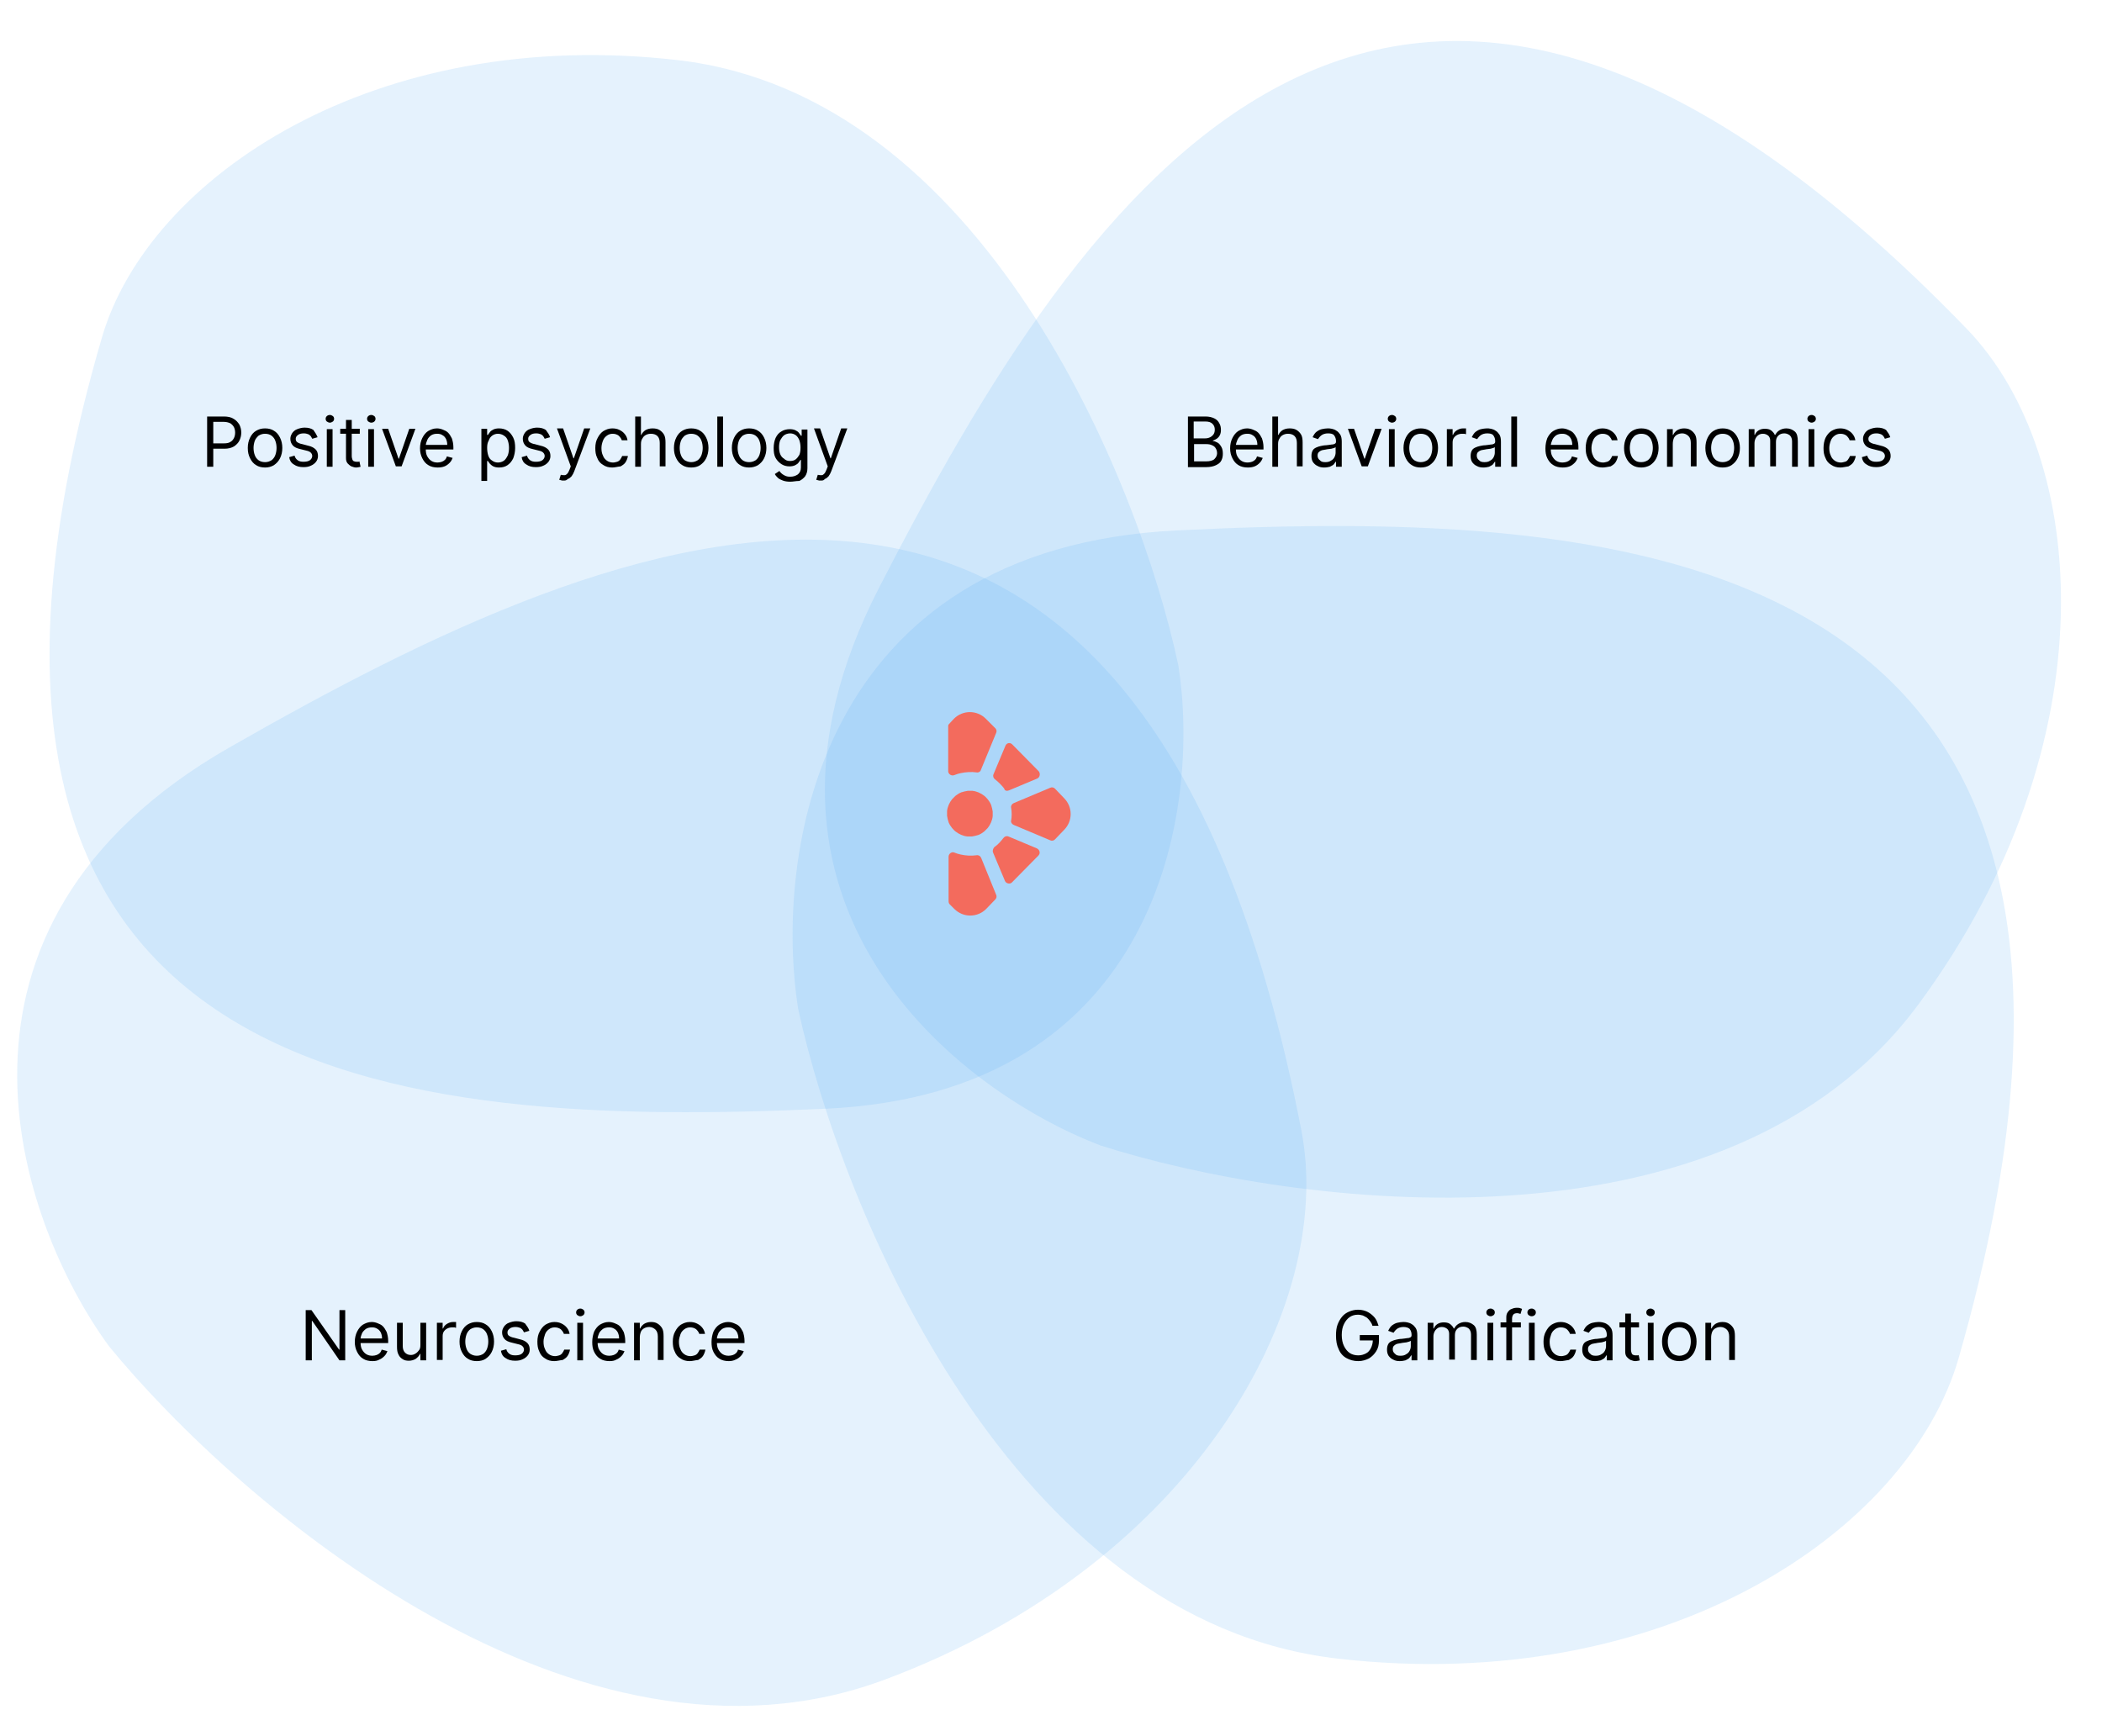
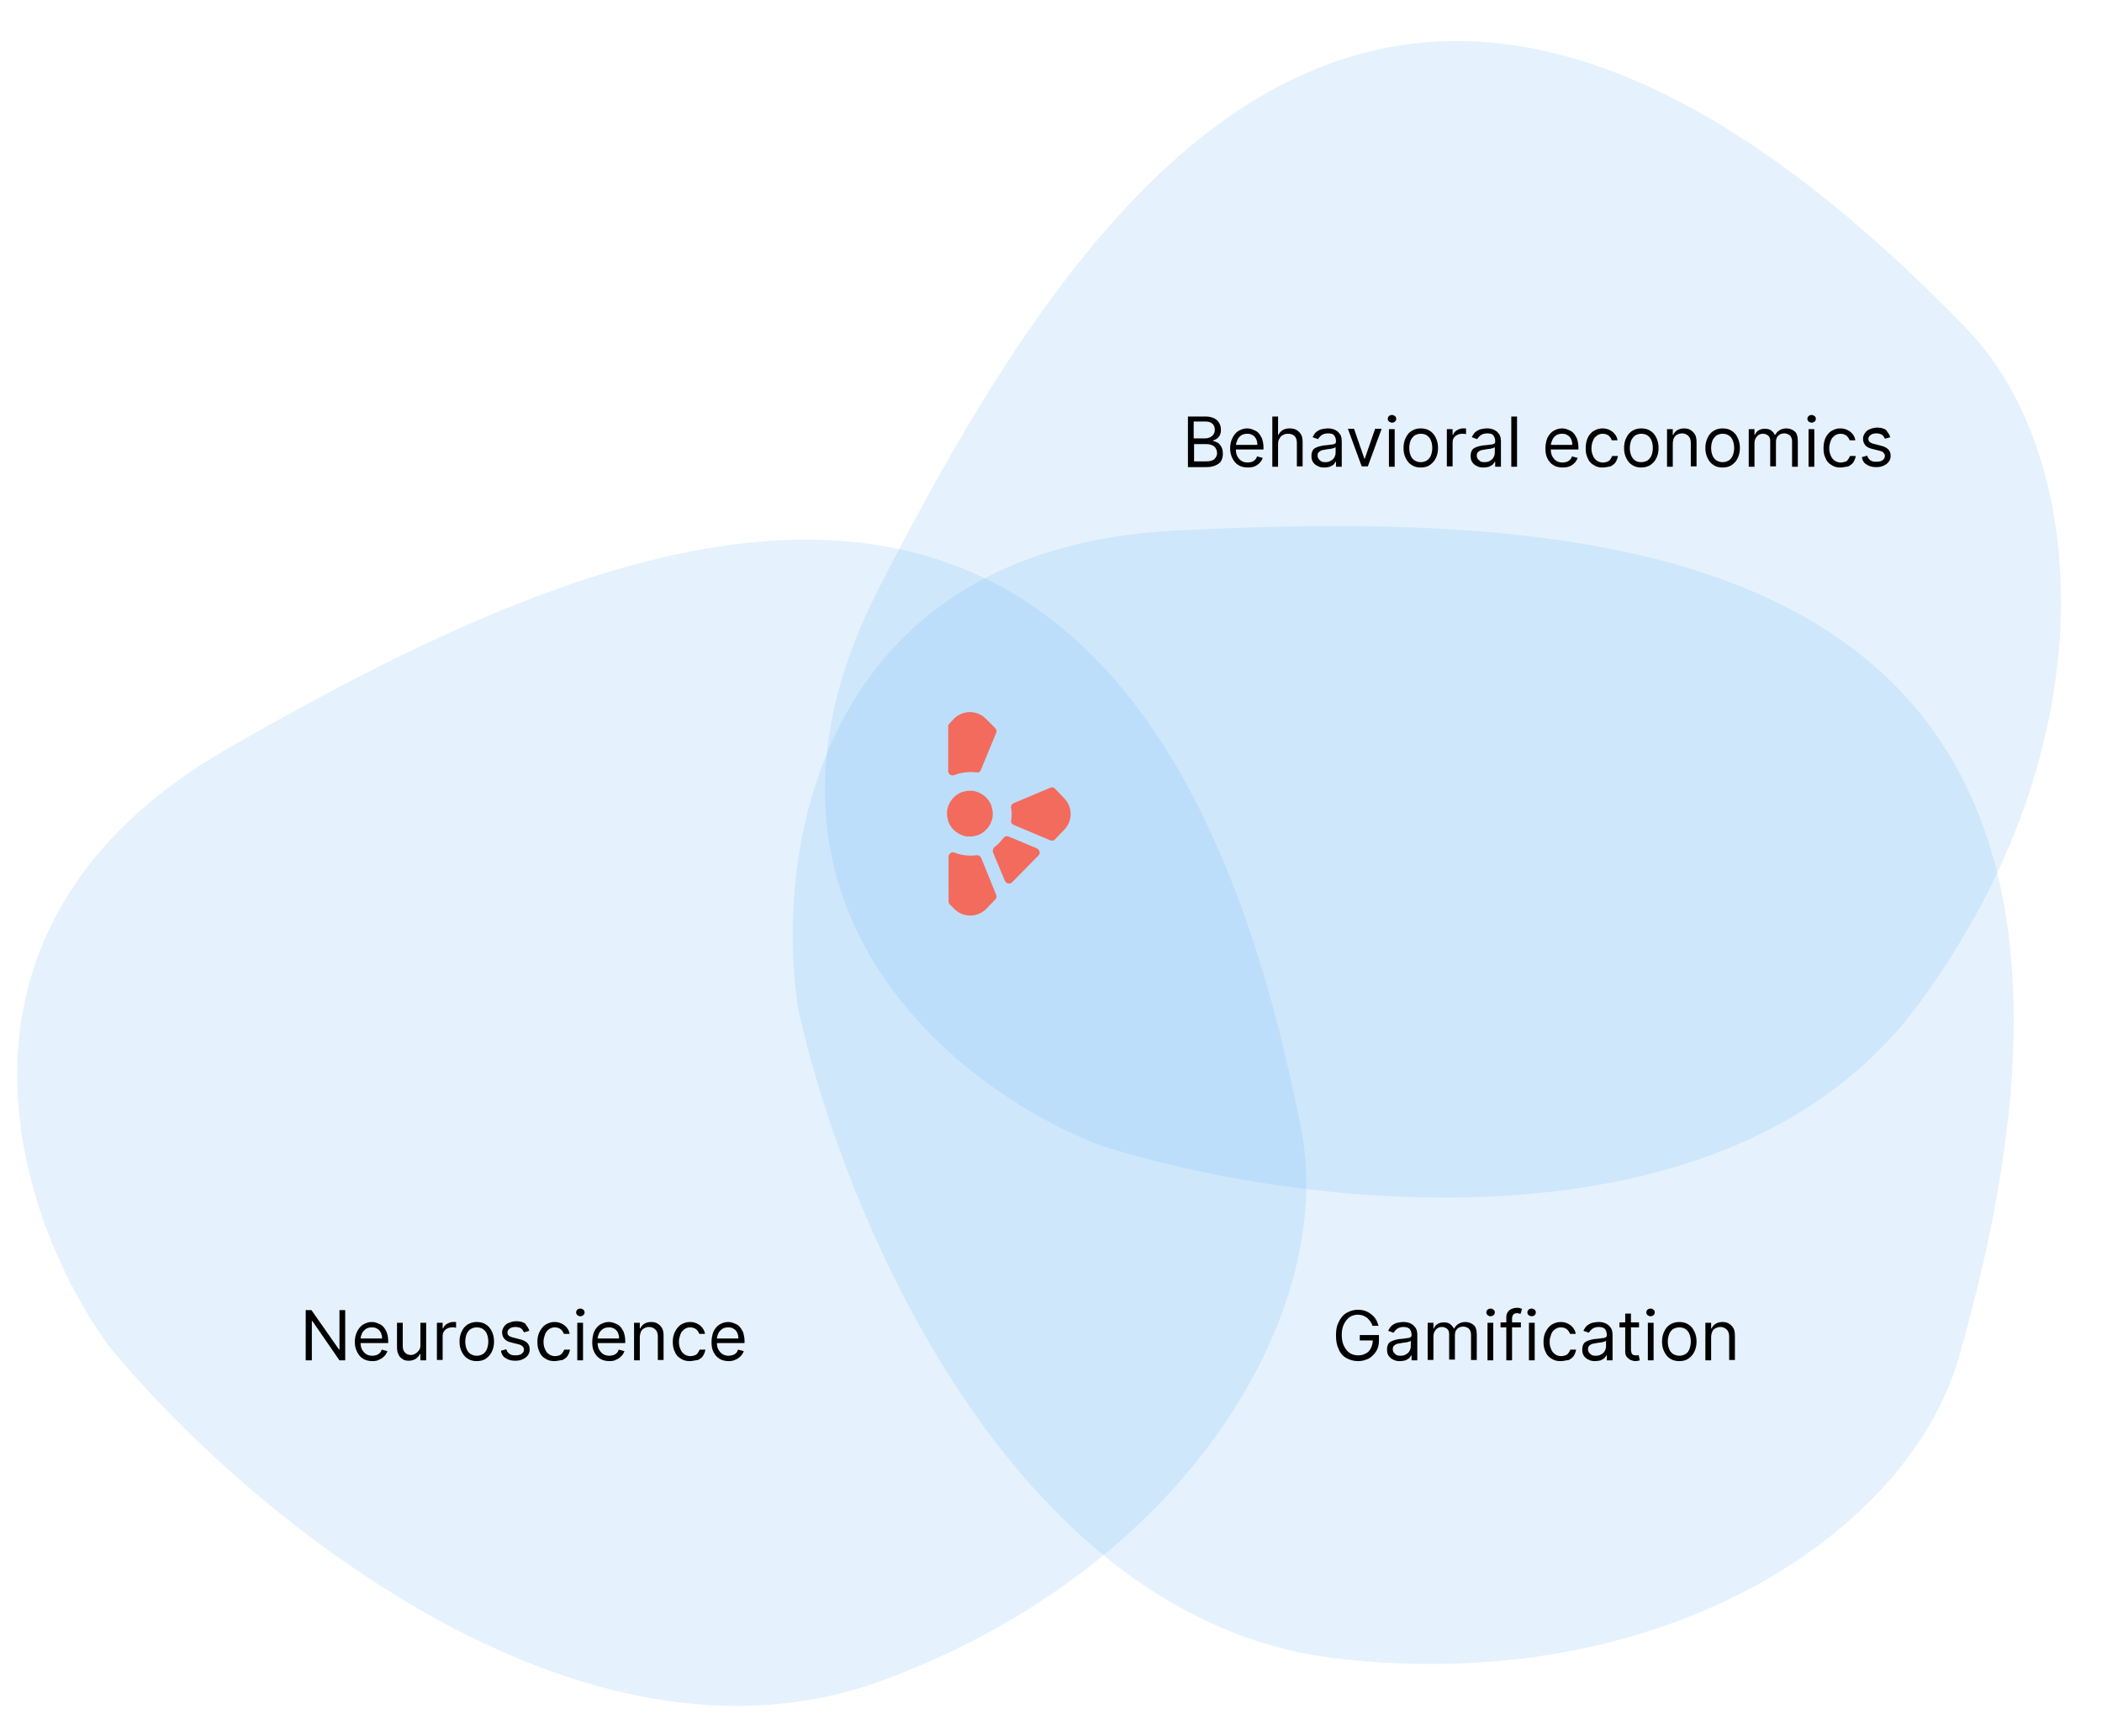
<svg xmlns="http://www.w3.org/2000/svg" version="1.1" id="Livello_1" x="0px" y="0px" viewBox="0 0 548 452.6" style="enable-background:new 0 0 548 452.6;" xml:space="preserve">
  <style type="text/css">
	.st0{opacity:0.15;}
	.st1{fill:#4EA8F4;}
	.st2{fill:#F36B5D;}
</style>
  <g class="st0">
    <g>
-       <path class="st1" d="M176.9,15.7C97.7,6.5,38.8,46.2,26.6,87.9C-31.1,285.6,105.6,294,215.1,289.1c87.6-4,97.9-78.7,92.1-115.6    C296.8,124.7,256.1,25,176.9,15.7z" />
-     </g>
+       </g>
  </g>
  <g class="st0">
    <g>
      <path class="st1" d="M500.2,261.8c50.1-67.9,44.5-142.9,12.6-176C361.4-70.9,282,50.3,229.1,153.4c-42.3,82.5,21,131.3,57.9,145.3    C337.2,314.7,450.2,329.7,500.2,261.8z" />
    </g>
  </g>
  <g class="st0">
    <g>
      <path class="st1" d="M349,432.5c85.3,9.7,148.6-33.3,161.6-78.3c61.3-213.1-85.9-221.7-203.7-215.9    c-94.3,4.6-105.1,85.1-98.8,124.8C219.5,315.6,263.7,422.9,349,432.5z" />
    </g>
  </g>
  <g class="st0">
    <g>
      <path class="st1" d="M230.8,437.9c80.4-30.1,117.3-97.1,108.5-143c-42-217.7-177.1-158.6-279.5-100    c-81.9,46.9-55.1,123.6-31.4,156.1C62.3,392.4,150.4,468,230.8,437.9z" />
    </g>
  </g>
  <path class="st2" d="M264.3,215.1l9.5,4c0.4,0.2,0.9,0.1,1.2-0.2l2.4-2.5c2.3-2.3,2.3-6,0-8.3l-2.4-2.5c-0.3-0.3-0.8-0.4-1.2-0.2  l-9.5,4c-0.5,0.2-0.8,0.7-0.7,1.2c0.2,1.1,0.2,2.3,0,3.4C263.5,214.4,263.8,214.9,264.3,215.1L264.3,215.1z" />
-   <path class="st2" d="M263,206.1l7.4-3.1c0.7-0.3,0.9-1.3,0.4-1.9l-6.9-7c-0.6-0.6-1.5-0.4-1.8,0.4l-3.1,7.4c-0.2,0.5,0,1,0.4,1.3  c0.9,0.7,1.7,1.5,2.4,2.4C261.9,206.2,262.5,206.3,263,206.1L263,206.1z" />
  <path class="st2" d="M258.9,222.3l3.1,7.4c0.3,0.7,1.3,0.9,1.8,0.4l6.9-7c0.6-0.6,0.4-1.5-0.4-1.9l-7.4-3.1c-0.5-0.2-1,0-1.3,0.4  c-0.7,0.9-1.4,1.7-2.4,2.4C258.9,221.3,258.7,221.8,258.9,222.3L258.9,222.3z" />
  <path class="st2" d="M258.8,211.6c-0.1-0.6-0.2-1.1-0.4-1.7c-0.2-0.5-0.5-1-0.9-1.5c-0.3-0.3-0.5-0.6-0.9-0.9  c-0.9-0.7-2-1.2-3.1-1.3c-0.4,0-0.8,0-1.2,0c-0.6,0.1-1.1,0.2-1.7,0.4c-0.5,0.2-1,0.5-1.5,0.9c-0.3,0.3-0.6,0.6-0.9,0.9  c-0.7,0.9-1.2,2-1.3,3.1c0,0.4,0,0.8,0,1.2c0.1,0.6,0.2,1.1,0.4,1.7c0.2,0.5,0.5,1,0.9,1.5c0.3,0.3,0.5,0.6,0.9,0.9  c0.9,0.7,2,1.2,3.1,1.3c0.4,0,0.8,0,1.2,0c0.6-0.1,1.1-0.2,1.7-0.4c0.5-0.2,1-0.5,1.5-0.9c0.3-0.3,0.6-0.6,0.9-0.9  c0.7-0.9,1.2-2,1.3-3.1C258.8,212.4,258.8,212,258.8,211.6L258.8,211.6z" />
  <path class="st2" d="M248.8,202.1c0.5-0.2,1.1-0.4,1.6-0.5c1.4-0.3,2.9-0.4,4.2-0.2c0.5,0.1,1-0.2,1.1-0.6l4-9.7  c0.2-0.4,0.1-0.9-0.2-1.2l-2.5-2.5c-2.3-2.3-6-2.3-8.3,0l-1.3,1.4c-0.1,0.1-0.2,0.3-0.2,0.4v12C247.3,201.9,248.1,202.4,248.8,202.1  C248.8,202.1,248.8,202.1,248.8,202.1z" />
  <path class="st2" d="M250.4,222.8c-0.5-0.1-1.1-0.3-1.6-0.5c-0.7-0.3-1.5,0.3-1.5,1.1V235c0,0.3,0.1,0.6,0.3,0.8l1.2,1.2  c2.3,2.3,6,2.3,8.3,0l2.4-2.5c0.3-0.3,0.4-0.8,0.2-1.2l-3.9-9.6c-0.2-0.5-0.7-0.8-1.2-0.7C253.2,223.2,251.7,223.1,250.4,222.8  L250.4,222.8z" />
-   <path d="M54,121.7v-13.1h4.4c1,0,1.9,0.2,2.5,0.6c0.7,0.4,1.1,0.9,1.5,1.5c0.3,0.6,0.5,1.3,0.5,2.1c0,0.8-0.2,1.5-0.5,2.1  c-0.3,0.6-0.8,1.1-1.4,1.5c-0.7,0.4-1.5,0.6-2.5,0.6h-3.2v-1.4h3.1c0.7,0,1.3-0.1,1.7-0.4c0.4-0.2,0.7-0.6,0.9-1  c0.2-0.4,0.3-0.9,0.3-1.4s-0.1-1-0.3-1.4c-0.2-0.4-0.5-0.7-0.9-1c-0.4-0.2-1-0.4-1.7-0.4h-2.8v11.7H54z M69.1,121.9  c-0.9,0-1.7-0.2-2.3-0.6c-0.7-0.4-1.2-1-1.6-1.8c-0.4-0.8-0.6-1.6-0.6-2.7c0-1,0.2-1.9,0.6-2.7c0.4-0.8,0.9-1.4,1.6-1.8  c0.7-0.4,1.4-0.6,2.3-0.6c0.9,0,1.7,0.2,2.3,0.6c0.7,0.4,1.2,1,1.6,1.8c0.4,0.8,0.6,1.7,0.6,2.7c0,1-0.2,1.9-0.6,2.7  c-0.4,0.8-0.9,1.3-1.6,1.8C70.7,121.7,70,121.9,69.1,121.9z M69.1,120.5c0.7,0,1.2-0.2,1.7-0.5c0.4-0.3,0.8-0.8,1-1.4  c0.2-0.6,0.3-1.2,0.3-1.8s-0.1-1.3-0.3-1.8c-0.2-0.6-0.5-1-1-1.4c-0.4-0.3-1-0.5-1.7-0.5c-0.7,0-1.2,0.2-1.7,0.5  c-0.4,0.4-0.8,0.8-1,1.4c-0.2,0.6-0.3,1.2-0.3,1.8s0.1,1.3,0.3,1.8c0.2,0.6,0.5,1,1,1.4C67.8,120.3,68.4,120.5,69.1,120.5z   M82.8,114l-1.4,0.4c-0.1-0.2-0.2-0.4-0.4-0.7c-0.2-0.2-0.4-0.4-0.7-0.5c-0.3-0.1-0.6-0.2-1.1-0.2c-0.6,0-1.1,0.1-1.5,0.4  c-0.4,0.3-0.6,0.6-0.6,1c0,0.4,0.1,0.7,0.4,0.9c0.3,0.2,0.7,0.4,1.3,0.5l1.5,0.4c0.9,0.2,1.5,0.5,2,1c0.4,0.4,0.6,1,0.6,1.7  c0,0.6-0.2,1.1-0.5,1.5c-0.3,0.4-0.8,0.8-1.3,1c-0.6,0.3-1.2,0.4-2,0.4c-1,0-1.8-0.2-2.5-0.7c-0.7-0.4-1.1-1.1-1.2-1.9l1.4-0.4  c0.1,0.5,0.4,0.9,0.8,1.2c0.4,0.3,0.9,0.4,1.5,0.4c0.7,0,1.3-0.1,1.7-0.4c0.4-0.3,0.6-0.7,0.6-1.1c0-0.3-0.1-0.6-0.4-0.9  c-0.2-0.2-0.6-0.4-1.1-0.5l-1.6-0.4c-0.9-0.2-1.6-0.5-2-1c-0.4-0.5-0.6-1-0.6-1.7c0-0.6,0.2-1,0.5-1.5c0.3-0.4,0.7-0.8,1.3-1  c0.5-0.2,1.2-0.4,1.9-0.4c1,0,1.7,0.2,2.3,0.6C82.2,112.8,82.5,113.3,82.8,114z M85.2,121.7v-9.8h1.5v9.8H85.2z M86,110.2  c-0.3,0-0.5-0.1-0.8-0.3c-0.2-0.2-0.3-0.4-0.3-0.7c0-0.3,0.1-0.5,0.3-0.7c0.2-0.2,0.5-0.3,0.8-0.3s0.5,0.1,0.8,0.3  c0.2,0.2,0.3,0.4,0.3,0.7c0,0.3-0.1,0.5-0.3,0.7C86.5,110.1,86.3,110.2,86,110.2z M93.8,111.8v1.3h-5.1v-1.3H93.8z M90.2,109.5h1.5  v9.4c0,0.4,0.1,0.7,0.2,1c0.1,0.2,0.3,0.4,0.5,0.4c0.2,0.1,0.4,0.1,0.6,0.1c0.2,0,0.3,0,0.4,0c0.1,0,0.2,0,0.3-0.1l0.3,1.4  c-0.1,0-0.2,0.1-0.4,0.1c-0.2,0-0.4,0.1-0.7,0.1c-0.4,0-0.8-0.1-1.3-0.3c-0.4-0.2-0.7-0.5-1-0.8c-0.3-0.4-0.4-0.8-0.4-1.4V109.5z   M96,121.7v-9.8h1.5v9.8H96z M96.8,110.2c-0.3,0-0.5-0.1-0.8-0.3c-0.2-0.2-0.3-0.4-0.3-0.7c0-0.3,0.1-0.5,0.3-0.7  c0.2-0.2,0.5-0.3,0.8-0.3c0.3,0,0.5,0.1,0.8,0.3c0.2,0.2,0.3,0.4,0.3,0.7c0,0.3-0.1,0.5-0.3,0.7C97.4,110.1,97.1,110.2,96.8,110.2z   M108.3,111.8l-3.6,9.8h-1.5l-3.6-9.8h1.6l2.7,7.8h0.1l2.7-7.8H108.3z M114.1,121.9c-0.9,0-1.8-0.2-2.4-0.6c-0.7-0.4-1.2-1-1.6-1.8  c-0.4-0.8-0.6-1.6-0.6-2.6c0-1,0.2-1.9,0.6-2.7c0.4-0.8,0.9-1.4,1.5-1.8c0.7-0.4,1.4-0.7,2.3-0.7c0.5,0,1,0.1,1.5,0.3  c0.5,0.2,1,0.4,1.4,0.8c0.4,0.4,0.7,0.9,1,1.5c0.2,0.6,0.4,1.4,0.4,2.3v0.6h-7.6V116h6c0-0.6-0.1-1-0.3-1.5c-0.2-0.4-0.5-0.8-0.9-1  c-0.4-0.3-0.9-0.4-1.4-0.4c-0.6,0-1.1,0.1-1.6,0.4c-0.4,0.3-0.8,0.7-1,1.2c-0.2,0.5-0.4,1-0.4,1.5v0.9c0,0.7,0.1,1.4,0.4,1.9  c0.3,0.5,0.6,0.9,1.1,1.2c0.5,0.3,1,0.4,1.6,0.4c0.4,0,0.8-0.1,1.1-0.2c0.3-0.1,0.6-0.3,0.8-0.5c0.2-0.2,0.4-0.5,0.5-0.9l1.5,0.4  c-0.2,0.5-0.4,0.9-0.8,1.3c-0.4,0.4-0.8,0.7-1.3,0.9C115.4,121.8,114.8,121.9,114.1,121.9z M125.5,125.3v-13.5h1.5v1.6h0.2  c0.1-0.2,0.3-0.4,0.5-0.7c0.2-0.3,0.5-0.5,0.9-0.7c0.4-0.2,0.9-0.3,1.5-0.3c0.8,0,1.6,0.2,2.2,0.6c0.6,0.4,1.1,1,1.5,1.8  c0.4,0.8,0.5,1.7,0.5,2.7c0,1-0.2,1.9-0.5,2.7c-0.4,0.8-0.8,1.3-1.5,1.8c-0.6,0.4-1.3,0.6-2.2,0.6c-0.6,0-1.1-0.1-1.5-0.3  c-0.4-0.2-0.7-0.5-0.9-0.7c-0.2-0.3-0.4-0.5-0.5-0.7H127v5.2H125.5z M127,116.8c0,0.7,0.1,1.4,0.3,2c0.2,0.6,0.5,1,1,1.3  c0.4,0.3,0.9,0.5,1.5,0.5c0.6,0,1.2-0.2,1.6-0.5c0.4-0.3,0.7-0.8,1-1.4c0.2-0.6,0.3-1.2,0.3-1.9c0-0.7-0.1-1.3-0.3-1.9  c-0.2-0.6-0.5-1-1-1.3c-0.4-0.3-1-0.5-1.6-0.5c-0.6,0-1.1,0.2-1.5,0.5c-0.4,0.3-0.7,0.7-0.9,1.3C127.1,115.4,127,116,127,116.8z   M143.4,114l-1.4,0.4c-0.1-0.2-0.2-0.4-0.4-0.7c-0.2-0.2-0.4-0.4-0.7-0.5c-0.3-0.1-0.6-0.2-1.1-0.2c-0.6,0-1.1,0.1-1.5,0.4  c-0.4,0.3-0.6,0.6-0.6,1c0,0.4,0.1,0.7,0.4,0.9c0.3,0.2,0.7,0.4,1.3,0.5l1.5,0.4c0.9,0.2,1.5,0.5,2,1c0.4,0.4,0.6,1,0.6,1.7  c0,0.6-0.2,1.1-0.5,1.5c-0.3,0.4-0.8,0.8-1.3,1c-0.6,0.3-1.2,0.4-2,0.4c-1,0-1.8-0.2-2.5-0.7c-0.7-0.4-1.1-1.1-1.2-1.9l1.4-0.4  c0.1,0.5,0.4,0.9,0.8,1.2c0.4,0.3,0.9,0.4,1.5,0.4c0.7,0,1.3-0.1,1.7-0.4c0.4-0.3,0.6-0.7,0.6-1.1c0-0.3-0.1-0.6-0.4-0.9  c-0.2-0.2-0.6-0.4-1.1-0.5l-1.6-0.4c-0.9-0.2-1.6-0.5-2-1c-0.4-0.5-0.6-1-0.6-1.7c0-0.6,0.2-1,0.5-1.5c0.3-0.4,0.7-0.8,1.3-1  c0.5-0.2,1.2-0.4,1.9-0.4c1,0,1.7,0.2,2.3,0.6C142.8,112.8,143.2,113.3,143.4,114z M146.9,125.3c-0.3,0-0.5,0-0.7-0.1  c-0.2,0-0.3-0.1-0.4-0.1l0.4-1.3c0.4,0.1,0.7,0.1,1,0.1c0.3,0,0.5-0.2,0.7-0.4c0.2-0.2,0.4-0.6,0.6-1.1l0.3-0.8l-3.6-9.9h1.6  l2.7,7.8h0.1l2.7-7.8h1.6l-4.2,11.2c-0.2,0.5-0.4,0.9-0.7,1.3c-0.3,0.3-0.6,0.6-1,0.7C147.7,125.3,147.3,125.3,146.9,125.3z   M159.6,121.9c-0.9,0-1.7-0.2-2.4-0.7c-0.7-0.4-1.2-1-1.5-1.8c-0.4-0.8-0.5-1.6-0.5-2.6c0-1,0.2-1.9,0.6-2.6  c0.4-0.8,0.9-1.4,1.5-1.8c0.7-0.4,1.4-0.7,2.3-0.7c0.7,0,1.3,0.1,1.9,0.4c0.6,0.3,1,0.6,1.4,1.1c0.4,0.5,0.6,1,0.7,1.6h-1.5  c-0.1-0.4-0.4-0.8-0.8-1.2c-0.4-0.3-0.9-0.5-1.6-0.5c-0.6,0-1.1,0.2-1.5,0.5c-0.4,0.3-0.8,0.7-1,1.3c-0.2,0.5-0.4,1.2-0.4,1.9  c0,0.8,0.1,1.4,0.4,2c0.2,0.6,0.6,1,1,1.3c0.4,0.3,1,0.5,1.6,0.5c0.4,0,0.7-0.1,1.1-0.2c0.3-0.1,0.6-0.3,0.8-0.6  c0.2-0.3,0.4-0.6,0.5-0.9h1.5c-0.1,0.6-0.3,1.1-0.6,1.6c-0.3,0.5-0.8,0.8-1.3,1.1C160.9,121.7,160.3,121.9,159.6,121.9z   M167.1,115.8v5.9h-1.5v-13.1h1.5v4.8h0.1c0.2-0.5,0.6-0.9,1-1.2c0.5-0.3,1.1-0.5,1.9-0.5c0.7,0,1.3,0.1,1.8,0.4  c0.5,0.3,0.9,0.7,1.2,1.2c0.3,0.5,0.4,1.2,0.4,2.1v6.2H172v-6.1c0-0.8-0.2-1.4-0.6-1.8c-0.4-0.4-1-0.6-1.7-0.6  c-0.5,0-0.9,0.1-1.3,0.3c-0.4,0.2-0.7,0.5-0.9,0.9C167.2,114.7,167.1,115.2,167.1,115.8z M180.2,121.9c-0.9,0-1.7-0.2-2.3-0.6  c-0.7-0.4-1.2-1-1.6-1.8c-0.4-0.8-0.6-1.6-0.6-2.7c0-1,0.2-1.9,0.6-2.7c0.4-0.8,0.9-1.4,1.6-1.8c0.7-0.4,1.4-0.6,2.3-0.6  c0.9,0,1.7,0.2,2.3,0.6c0.7,0.4,1.2,1,1.6,1.8c0.4,0.8,0.6,1.7,0.6,2.7c0,1-0.2,1.9-0.6,2.7c-0.4,0.8-0.9,1.3-1.6,1.8  C181.9,121.7,181.1,121.9,180.2,121.9z M180.2,120.5c0.7,0,1.2-0.2,1.7-0.5c0.4-0.3,0.8-0.8,1-1.4c0.2-0.6,0.3-1.2,0.3-1.8  s-0.1-1.3-0.3-1.8c-0.2-0.6-0.5-1-1-1.4c-0.4-0.3-1-0.5-1.7-0.5c-0.7,0-1.2,0.2-1.7,0.5c-0.4,0.4-0.8,0.8-1,1.4  c-0.2,0.6-0.3,1.2-0.3,1.8s0.1,1.3,0.3,1.8c0.2,0.6,0.5,1,1,1.4C179,120.3,179.6,120.5,180.2,120.5z M188.5,108.6v13.1H187v-13.1  H188.5z M195.3,121.9c-0.9,0-1.7-0.2-2.3-0.6c-0.7-0.4-1.2-1-1.6-1.8c-0.4-0.8-0.6-1.6-0.6-2.7c0-1,0.2-1.9,0.6-2.7  c0.4-0.8,0.9-1.4,1.6-1.8c0.7-0.4,1.4-0.6,2.3-0.6s1.7,0.2,2.3,0.6c0.7,0.4,1.2,1,1.6,1.8c0.4,0.8,0.6,1.7,0.6,2.7  c0,1-0.2,1.9-0.6,2.7c-0.4,0.8-0.9,1.3-1.6,1.8C196.9,121.7,196.1,121.9,195.3,121.9z M195.3,120.5c0.7,0,1.2-0.2,1.7-0.5  c0.4-0.3,0.8-0.8,1-1.4c0.2-0.6,0.3-1.2,0.3-1.8s-0.1-1.3-0.3-1.8c-0.2-0.6-0.5-1-1-1.4c-0.4-0.3-1-0.5-1.7-0.5  c-0.7,0-1.2,0.2-1.7,0.5c-0.4,0.4-0.8,0.8-1,1.4c-0.2,0.6-0.3,1.2-0.3,1.8s0.1,1.3,0.3,1.8c0.2,0.6,0.5,1,1,1.4  C194,120.3,194.6,120.5,195.3,120.5z M206,125.6c-0.7,0-1.4-0.1-1.9-0.3c-0.5-0.2-1-0.4-1.3-0.7c-0.3-0.3-0.6-0.6-0.8-1l1.2-0.8  c0.1,0.2,0.3,0.4,0.5,0.6c0.2,0.2,0.5,0.4,0.9,0.6c0.4,0.2,0.8,0.3,1.4,0.3c0.8,0,1.4-0.2,2-0.6c0.5-0.4,0.8-1,0.8-1.8v-2h-0.1  c-0.1,0.2-0.3,0.4-0.5,0.7c-0.2,0.3-0.5,0.5-0.9,0.7c-0.4,0.2-0.9,0.3-1.5,0.3c-0.8,0-1.5-0.2-2.1-0.6c-0.6-0.4-1.1-0.9-1.5-1.6  c-0.4-0.7-0.5-1.6-0.5-2.6c0-1,0.2-1.9,0.5-2.6c0.4-0.8,0.8-1.3,1.5-1.7c0.6-0.4,1.4-0.6,2.2-0.6c0.6,0,1.1,0.1,1.5,0.3  c0.4,0.2,0.7,0.4,0.9,0.7c0.2,0.3,0.4,0.5,0.5,0.7h0.2v-1.6h1.5v10.1c0,0.8-0.2,1.5-0.6,2.1c-0.4,0.5-0.9,0.9-1.5,1.2  C207.5,125.4,206.8,125.6,206,125.6z M205.9,120.2c0.6,0,1.1-0.1,1.5-0.4c0.4-0.3,0.7-0.7,1-1.2c0.2-0.5,0.3-1.1,0.3-1.9  c0-0.7-0.1-1.3-0.3-1.9c-0.2-0.5-0.5-1-0.9-1.3c-0.4-0.3-0.9-0.5-1.5-0.5c-0.6,0-1.2,0.2-1.6,0.5c-0.4,0.3-0.7,0.8-1,1.3  c-0.2,0.5-0.3,1.1-0.3,1.8c0,0.7,0.1,1.3,0.3,1.8c0.2,0.5,0.5,0.9,1,1.2C204.8,120,205.3,120.2,205.9,120.2z M213.9,125.3  c-0.3,0-0.5,0-0.7-0.1c-0.2,0-0.3-0.1-0.4-0.1l0.4-1.3c0.4,0.1,0.7,0.1,1,0.1c0.3,0,0.5-0.2,0.7-0.4c0.2-0.2,0.4-0.6,0.6-1.1  l0.3-0.8l-3.6-9.9h1.6l2.7,7.8h0.1l2.7-7.8h1.6l-4.2,11.2c-0.2,0.5-0.4,0.9-0.7,1.3c-0.3,0.3-0.6,0.6-1,0.7  C214.8,125.3,214.4,125.3,213.9,125.3z" />
  <path d="M309.7,121.7v-13.1h4.6c0.9,0,1.7,0.2,2.3,0.5c0.6,0.3,1,0.7,1.3,1.3c0.3,0.5,0.4,1.1,0.4,1.7c0,0.6-0.1,1-0.3,1.4  c-0.2,0.4-0.5,0.7-0.8,0.9c-0.3,0.2-0.7,0.4-1,0.5v0.1c0.4,0,0.8,0.2,1.2,0.4s0.7,0.6,1,1.1c0.3,0.5,0.4,1.1,0.4,1.8  c0,0.7-0.1,1.2-0.4,1.8s-0.8,0.9-1.4,1.2c-0.6,0.3-1.5,0.5-2.5,0.5H309.7z M311.3,120.3h3.1c1,0,1.8-0.2,2.2-0.6  c0.4-0.4,0.7-0.9,0.7-1.5c0-0.4-0.1-0.9-0.3-1.2c-0.2-0.4-0.5-0.7-1-0.9c-0.4-0.2-0.9-0.3-1.5-0.3h-3.2V120.3z M311.3,114.3h2.9  c0.5,0,0.9-0.1,1.3-0.3c0.4-0.2,0.7-0.5,0.9-0.8c0.2-0.3,0.3-0.7,0.3-1.2c0-0.6-0.2-1.1-0.6-1.5c-0.4-0.4-1-0.6-1.9-0.6h-3V114.3z   M325.3,121.9c-0.9,0-1.8-0.2-2.4-0.6c-0.7-0.4-1.2-1-1.6-1.8c-0.4-0.8-0.6-1.6-0.6-2.6c0-1,0.2-1.9,0.6-2.7  c0.4-0.8,0.9-1.4,1.5-1.8c0.7-0.4,1.4-0.7,2.3-0.7c0.5,0,1,0.1,1.5,0.3c0.5,0.2,1,0.4,1.4,0.8c0.4,0.4,0.7,0.9,1,1.5  c0.2,0.6,0.4,1.4,0.4,2.3v0.6h-7.6V116h6c0-0.6-0.1-1-0.3-1.5c-0.2-0.4-0.5-0.8-0.9-1c-0.4-0.3-0.9-0.4-1.4-0.4  c-0.6,0-1.1,0.1-1.6,0.4c-0.4,0.3-0.8,0.7-1,1.2c-0.2,0.5-0.4,1-0.4,1.5v0.9c0,0.7,0.1,1.4,0.4,1.9c0.3,0.5,0.6,0.9,1.1,1.2  c0.5,0.3,1,0.4,1.6,0.4c0.4,0,0.8-0.1,1.1-0.2c0.3-0.1,0.6-0.3,0.8-0.5c0.2-0.2,0.4-0.5,0.5-0.9l1.5,0.4c-0.2,0.5-0.4,0.9-0.8,1.3  c-0.4,0.4-0.8,0.7-1.3,0.9C326.6,121.8,326,121.9,325.3,121.9z M333.2,115.8v5.9h-1.5v-13.1h1.5v4.8h0.1c0.2-0.5,0.6-0.9,1-1.2  c0.5-0.3,1.1-0.5,1.9-0.5c0.7,0,1.3,0.1,1.8,0.4c0.5,0.3,0.9,0.7,1.2,1.2c0.3,0.5,0.4,1.2,0.4,2.1v6.2h-1.5v-6.1  c0-0.8-0.2-1.4-0.6-1.8c-0.4-0.4-1-0.6-1.7-0.6c-0.5,0-0.9,0.1-1.3,0.3c-0.4,0.2-0.7,0.5-0.9,0.9  C333.3,114.7,333.2,115.2,333.2,115.8z M345.2,121.9c-0.6,0-1.2-0.1-1.7-0.4c-0.5-0.2-0.9-0.6-1.2-1c-0.3-0.5-0.4-1-0.4-1.6  c0-0.6,0.1-1,0.3-1.4c0.2-0.4,0.5-0.6,0.9-0.8c0.4-0.2,0.8-0.3,1.2-0.4c0.5-0.1,0.9-0.2,1.4-0.2c0.6-0.1,1.1-0.1,1.5-0.2  c0.4,0,0.6-0.1,0.8-0.2c0.2-0.1,0.3-0.3,0.3-0.5V115c0-0.6-0.2-1.1-0.5-1.5c-0.3-0.4-0.9-0.5-1.6-0.5c-0.7,0-1.3,0.2-1.7,0.5  c-0.4,0.3-0.7,0.7-0.9,1l-1.4-0.5c0.3-0.6,0.6-1.1,1-1.4c0.4-0.3,0.9-0.6,1.4-0.7c0.5-0.1,1-0.2,1.5-0.2c0.3,0,0.7,0,1.1,0.1  c0.4,0.1,0.8,0.2,1.2,0.5c0.4,0.2,0.7,0.6,1,1c0.3,0.5,0.4,1.1,0.4,1.9v6.5h-1.5v-1.3h-0.1c-0.1,0.2-0.3,0.4-0.5,0.7  c-0.2,0.2-0.6,0.4-1,0.6C346.3,121.8,345.8,121.9,345.2,121.9z M345.5,120.5c0.6,0,1.1-0.1,1.5-0.4c0.4-0.2,0.7-0.5,0.9-0.9  c0.2-0.4,0.3-0.8,0.3-1.2v-1.4c-0.1,0.1-0.2,0.1-0.4,0.2c-0.2,0.1-0.5,0.1-0.7,0.2c-0.3,0-0.5,0.1-0.8,0.1c-0.3,0-0.5,0.1-0.6,0.1  c-0.4,0.1-0.8,0.1-1.1,0.2c-0.3,0.1-0.6,0.3-0.8,0.5c-0.2,0.2-0.3,0.5-0.3,0.9c0,0.5,0.2,0.9,0.6,1.2  C344.4,120.4,344.9,120.5,345.5,120.5z M360.2,111.8l-3.6,9.8H355l-3.6-9.8h1.6l2.7,7.8h0.1l2.7-7.8H360.2z M362.1,121.7v-9.8h1.5  v9.8H362.1z M362.9,110.2c-0.3,0-0.5-0.1-0.8-0.3c-0.2-0.2-0.3-0.4-0.3-0.7c0-0.3,0.1-0.5,0.3-0.7c0.2-0.2,0.5-0.3,0.8-0.3  c0.3,0,0.5,0.1,0.8,0.3c0.2,0.2,0.3,0.4,0.3,0.7c0,0.3-0.1,0.5-0.3,0.7C363.5,110.1,363.2,110.2,362.9,110.2z M370.4,121.9  c-0.9,0-1.7-0.2-2.3-0.6c-0.7-0.4-1.2-1-1.6-1.8c-0.4-0.8-0.6-1.6-0.6-2.7c0-1,0.2-1.9,0.6-2.7c0.4-0.8,0.9-1.4,1.6-1.8  c0.7-0.4,1.4-0.6,2.3-0.6c0.9,0,1.7,0.2,2.3,0.6c0.7,0.4,1.2,1,1.6,1.8c0.4,0.8,0.6,1.7,0.6,2.7c0,1-0.2,1.9-0.6,2.7  c-0.4,0.8-0.9,1.3-1.6,1.8C372.1,121.7,371.3,121.9,370.4,121.9z M370.4,120.5c0.7,0,1.2-0.2,1.7-0.5c0.4-0.3,0.8-0.8,1-1.4  c0.2-0.6,0.3-1.2,0.3-1.8s-0.1-1.3-0.3-1.8c-0.2-0.6-0.5-1-1-1.4c-0.4-0.3-1-0.5-1.7-0.5c-0.7,0-1.2,0.2-1.7,0.5  c-0.4,0.4-0.8,0.8-1,1.4c-0.2,0.6-0.3,1.2-0.3,1.8s0.1,1.3,0.3,1.8c0.2,0.6,0.5,1,1,1.4C369.2,120.3,369.7,120.5,370.4,120.5z   M377.2,121.7v-9.8h1.5v1.5h0.1c0.2-0.5,0.5-0.9,1-1.2c0.5-0.3,1-0.5,1.6-0.5c0.1,0,0.2,0,0.4,0c0.2,0,0.3,0,0.4,0v1.5  c-0.1,0-0.2,0-0.4-0.1c-0.2,0-0.4,0-0.6,0c-0.5,0-0.9,0.1-1.3,0.3c-0.4,0.2-0.7,0.5-0.9,0.8c-0.2,0.3-0.3,0.7-0.3,1.2v6.2H377.2z   M386.7,121.9c-0.6,0-1.2-0.1-1.7-0.4c-0.5-0.2-0.9-0.6-1.2-1c-0.3-0.5-0.4-1-0.4-1.6c0-0.6,0.1-1,0.3-1.4c0.2-0.4,0.5-0.6,0.9-0.8  c0.4-0.2,0.8-0.3,1.2-0.4c0.5-0.1,0.9-0.2,1.4-0.2c0.6-0.1,1.1-0.1,1.5-0.2c0.4,0,0.6-0.1,0.8-0.2c0.2-0.1,0.3-0.3,0.3-0.5V115  c0-0.6-0.2-1.1-0.5-1.5c-0.3-0.4-0.9-0.5-1.6-0.5c-0.7,0-1.3,0.2-1.7,0.5c-0.4,0.3-0.7,0.7-0.9,1l-1.4-0.5c0.3-0.6,0.6-1.1,1-1.4  c0.4-0.3,0.9-0.6,1.4-0.7c0.5-0.1,1-0.2,1.5-0.2c0.3,0,0.7,0,1.1,0.1c0.4,0.1,0.8,0.2,1.2,0.5c0.4,0.2,0.7,0.6,1,1  c0.3,0.5,0.4,1.1,0.4,1.9v6.5h-1.5v-1.3h-0.1c-0.1,0.2-0.3,0.4-0.5,0.7c-0.2,0.2-0.6,0.4-1,0.6C387.8,121.8,387.3,121.9,386.7,121.9  z M387,120.5c0.6,0,1.1-0.1,1.5-0.4c0.4-0.2,0.7-0.5,0.9-0.9c0.2-0.4,0.3-0.8,0.3-1.2v-1.4c-0.1,0.1-0.2,0.1-0.4,0.2  c-0.2,0.1-0.5,0.1-0.7,0.2c-0.3,0-0.5,0.1-0.8,0.1c-0.3,0-0.5,0.1-0.6,0.1c-0.4,0.1-0.8,0.1-1.1,0.2c-0.3,0.1-0.6,0.3-0.8,0.5  c-0.2,0.2-0.3,0.5-0.3,0.9c0,0.5,0.2,0.9,0.6,1.2C385.9,120.4,386.4,120.5,387,120.5z M395.5,108.6v13.1H394v-13.1H395.5z   M407.4,121.9c-0.9,0-1.8-0.2-2.4-0.6c-0.7-0.4-1.2-1-1.6-1.8c-0.4-0.8-0.5-1.6-0.5-2.6c0-1,0.2-1.9,0.5-2.7  c0.4-0.8,0.9-1.4,1.5-1.8c0.7-0.4,1.4-0.7,2.3-0.7c0.5,0,1,0.1,1.5,0.3c0.5,0.2,1,0.4,1.4,0.8c0.4,0.4,0.7,0.9,1,1.5  c0.2,0.6,0.4,1.4,0.4,2.3v0.6h-7.6V116h6c0-0.6-0.1-1-0.3-1.5c-0.2-0.4-0.5-0.8-0.9-1c-0.4-0.3-0.9-0.4-1.4-0.4  c-0.6,0-1.1,0.1-1.6,0.4c-0.4,0.3-0.8,0.7-1,1.2c-0.2,0.5-0.4,1-0.4,1.5v0.9c0,0.7,0.1,1.4,0.4,1.9c0.3,0.5,0.6,0.9,1.1,1.2  c0.5,0.3,1,0.4,1.6,0.4c0.4,0,0.8-0.1,1.1-0.2c0.3-0.1,0.6-0.3,0.8-0.5c0.2-0.2,0.4-0.5,0.5-0.9l1.5,0.4c-0.2,0.5-0.4,0.9-0.8,1.3  c-0.4,0.4-0.8,0.7-1.3,0.9C408.7,121.8,408.1,121.9,407.4,121.9z M417.8,121.9c-0.9,0-1.7-0.2-2.4-0.7c-0.7-0.4-1.2-1-1.5-1.8  c-0.4-0.8-0.5-1.6-0.5-2.6c0-1,0.2-1.9,0.5-2.6c0.4-0.8,0.9-1.4,1.5-1.8c0.7-0.4,1.4-0.7,2.3-0.7c0.7,0,1.3,0.1,1.9,0.4  c0.6,0.3,1,0.6,1.4,1.1c0.4,0.5,0.6,1,0.7,1.6h-1.5c-0.1-0.4-0.4-0.8-0.8-1.2c-0.4-0.3-0.9-0.5-1.6-0.5c-0.6,0-1.1,0.2-1.5,0.5  c-0.4,0.3-0.8,0.7-1,1.3c-0.2,0.5-0.4,1.2-0.4,1.9c0,0.8,0.1,1.4,0.4,2c0.2,0.6,0.6,1,1,1.3c0.4,0.3,1,0.5,1.6,0.5  c0.4,0,0.7-0.1,1.1-0.2c0.3-0.1,0.6-0.3,0.8-0.6c0.2-0.3,0.4-0.6,0.5-0.9h1.5c-0.1,0.6-0.3,1.1-0.6,1.6c-0.3,0.5-0.8,0.8-1.3,1.1  C419.2,121.7,418.5,121.9,417.8,121.9z M427.9,121.9c-0.9,0-1.7-0.2-2.3-0.6c-0.7-0.4-1.2-1-1.6-1.8c-0.4-0.8-0.6-1.6-0.6-2.7  c0-1,0.2-1.9,0.6-2.7c0.4-0.8,0.9-1.4,1.6-1.8c0.7-0.4,1.4-0.6,2.3-0.6c0.9,0,1.7,0.2,2.3,0.6c0.7,0.4,1.2,1,1.6,1.8  c0.4,0.8,0.6,1.7,0.6,2.7c0,1-0.2,1.9-0.6,2.7c-0.4,0.8-0.9,1.3-1.6,1.8C429.5,121.7,428.7,121.9,427.9,121.9z M427.9,120.5  c0.7,0,1.2-0.2,1.7-0.5c0.4-0.3,0.8-0.8,1-1.4c0.2-0.6,0.3-1.2,0.3-1.8s-0.1-1.3-0.3-1.8c-0.2-0.6-0.5-1-1-1.4  c-0.4-0.3-1-0.5-1.7-0.5c-0.7,0-1.2,0.2-1.7,0.5c-0.4,0.4-0.8,0.8-1,1.4c-0.2,0.6-0.3,1.2-0.3,1.8s0.1,1.3,0.3,1.8  c0.2,0.6,0.5,1,1,1.4S427.2,120.5,427.9,120.5z M436.1,115.8v5.9h-1.5v-9.8h1.5v1.5h0.1c0.2-0.5,0.6-0.9,1-1.2  c0.5-0.3,1.1-0.5,1.8-0.5c0.7,0,1.2,0.1,1.7,0.4c0.5,0.3,0.9,0.7,1.2,1.2c0.3,0.5,0.4,1.2,0.4,2.1v6.2h-1.5v-6.1  c0-0.8-0.2-1.4-0.6-1.8c-0.4-0.4-1-0.7-1.6-0.7c-0.5,0-0.9,0.1-1.3,0.3c-0.4,0.2-0.7,0.5-0.9,0.9  C436.2,114.7,436.1,115.2,436.1,115.8z M449.1,121.9c-0.9,0-1.7-0.2-2.3-0.6c-0.7-0.4-1.2-1-1.6-1.8c-0.4-0.8-0.6-1.6-0.6-2.7  c0-1,0.2-1.9,0.6-2.7c0.4-0.8,0.9-1.4,1.6-1.8c0.7-0.4,1.4-0.6,2.3-0.6c0.9,0,1.7,0.2,2.3,0.6c0.7,0.4,1.2,1,1.6,1.8  c0.4,0.8,0.6,1.7,0.6,2.7c0,1-0.2,1.9-0.6,2.7c-0.4,0.8-0.9,1.3-1.6,1.8C450.8,121.7,450,121.9,449.1,121.9z M449.1,120.5  c0.7,0,1.2-0.2,1.7-0.5c0.4-0.3,0.8-0.8,1-1.4c0.2-0.6,0.3-1.2,0.3-1.8s-0.1-1.3-0.3-1.8c-0.2-0.6-0.5-1-1-1.4  c-0.4-0.3-1-0.5-1.7-0.5c-0.7,0-1.2,0.2-1.7,0.5c-0.4,0.4-0.8,0.8-1,1.4c-0.2,0.6-0.3,1.2-0.3,1.8s0.1,1.3,0.3,1.8  c0.2,0.6,0.5,1,1,1.4C447.9,120.3,448.4,120.5,449.1,120.5z M455.9,121.7v-9.8h1.5v1.5h0.1c0.2-0.5,0.5-0.9,1-1.2  c0.5-0.3,1-0.4,1.6-0.4c0.6,0,1.2,0.1,1.6,0.4c0.4,0.3,0.8,0.7,1,1.2h0.1c0.3-0.5,0.6-0.9,1.1-1.2c0.5-0.3,1.1-0.5,1.8-0.5  c0.9,0,1.6,0.3,2.2,0.8c0.6,0.5,0.8,1.4,0.8,2.6v6.6h-1.5v-6.6c0-0.7-0.2-1.2-0.6-1.6c-0.4-0.3-0.9-0.5-1.4-0.5  c-0.7,0-1.2,0.2-1.6,0.6c-0.4,0.4-0.6,0.9-0.6,1.6v6.4h-1.5v-6.7c0-0.6-0.2-1-0.5-1.3c-0.4-0.3-0.8-0.5-1.4-0.5  c-0.4,0-0.8,0.1-1.1,0.3c-0.3,0.2-0.6,0.5-0.8,0.9c-0.2,0.4-0.3,0.8-0.3,1.3v6.1H455.9z M471.5,121.7v-9.8h1.5v9.8H471.5z   M472.3,110.2c-0.3,0-0.5-0.1-0.8-0.3c-0.2-0.2-0.3-0.4-0.3-0.7c0-0.3,0.1-0.5,0.3-0.7c0.2-0.2,0.5-0.3,0.8-0.3  c0.3,0,0.5,0.1,0.8,0.3c0.2,0.2,0.3,0.4,0.3,0.7c0,0.3-0.1,0.5-0.3,0.7C472.8,110.1,472.6,110.2,472.3,110.2z M479.8,121.9  c-0.9,0-1.7-0.2-2.4-0.7c-0.7-0.4-1.2-1-1.5-1.8c-0.4-0.8-0.5-1.6-0.5-2.6c0-1,0.2-1.9,0.5-2.6c0.4-0.8,0.9-1.4,1.5-1.8  c0.7-0.4,1.4-0.7,2.3-0.7c0.7,0,1.3,0.1,1.9,0.4c0.6,0.3,1,0.6,1.4,1.1c0.4,0.5,0.6,1,0.7,1.6h-1.5c-0.1-0.4-0.4-0.8-0.8-1.2  c-0.4-0.3-0.9-0.5-1.6-0.5c-0.6,0-1.1,0.2-1.5,0.5c-0.4,0.3-0.8,0.7-1,1.3c-0.2,0.5-0.4,1.2-0.4,1.9c0,0.8,0.1,1.4,0.4,2  c0.2,0.6,0.6,1,1,1.3c0.4,0.3,1,0.5,1.6,0.5c0.4,0,0.7-0.1,1.1-0.2s0.6-0.3,0.8-0.6c0.2-0.3,0.4-0.6,0.5-0.9h1.5  c-0.1,0.6-0.3,1.1-0.6,1.6c-0.3,0.5-0.8,0.8-1.3,1.1C481.1,121.7,480.5,121.9,479.8,121.9z M492.8,114l-1.4,0.4  c-0.1-0.2-0.2-0.4-0.4-0.7c-0.2-0.2-0.4-0.4-0.7-0.5s-0.6-0.2-1.1-0.2c-0.6,0-1.1,0.1-1.5,0.4c-0.4,0.3-0.6,0.6-0.6,1  c0,0.4,0.1,0.7,0.4,0.9c0.3,0.2,0.7,0.4,1.3,0.5l1.5,0.4c0.9,0.2,1.5,0.5,2,1c0.4,0.4,0.6,1,0.6,1.7c0,0.6-0.2,1.1-0.5,1.5  c-0.3,0.4-0.8,0.8-1.3,1c-0.6,0.3-1.2,0.4-2,0.4c-1,0-1.8-0.2-2.5-0.7c-0.7-0.4-1.1-1.1-1.2-1.9l1.4-0.4c0.1,0.5,0.4,0.9,0.8,1.2  c0.4,0.3,0.9,0.4,1.5,0.4c0.7,0,1.3-0.1,1.7-0.4c0.4-0.3,0.6-0.7,0.6-1.1c0-0.3-0.1-0.6-0.4-0.9c-0.2-0.2-0.6-0.4-1.1-0.5l-1.6-0.4  c-0.9-0.2-1.6-0.5-2-1c-0.4-0.5-0.6-1-0.6-1.7c0-0.6,0.2-1,0.5-1.5c0.3-0.4,0.7-0.8,1.3-1c0.5-0.2,1.2-0.4,1.9-0.4  c1,0,1.7,0.2,2.3,0.6C492.2,112.8,492.6,113.3,492.8,114z" />
  <path d="M90,341.6v13.1h-1.5l-7.1-10.3h-0.1v10.3h-1.6v-13.1h1.5l7.2,10.3h0.1v-10.3H90z M97.1,354.9c-0.9,0-1.8-0.2-2.4-0.6  c-0.7-0.4-1.2-1-1.6-1.8c-0.4-0.8-0.6-1.6-0.6-2.6c0-1,0.2-1.9,0.6-2.7c0.4-0.8,0.9-1.4,1.5-1.8c0.7-0.4,1.4-0.7,2.3-0.7  c0.5,0,1,0.1,1.5,0.3c0.5,0.2,1,0.4,1.4,0.8c0.4,0.4,0.7,0.9,1,1.5c0.2,0.6,0.4,1.4,0.4,2.3v0.6h-7.6V349h6c0-0.6-0.1-1-0.3-1.5  c-0.2-0.4-0.5-0.8-0.9-1c-0.4-0.3-0.9-0.4-1.4-0.4c-0.6,0-1.1,0.1-1.6,0.4c-0.4,0.3-0.8,0.7-1,1.1c-0.2,0.5-0.4,1-0.4,1.5v0.9  c0,0.7,0.1,1.4,0.4,1.9c0.3,0.5,0.6,0.9,1.1,1.2c0.5,0.3,1,0.4,1.6,0.4c0.4,0,0.8-0.1,1.1-0.2c0.3-0.1,0.6-0.3,0.8-0.5  c0.2-0.2,0.4-0.5,0.5-0.9l1.5,0.4c-0.2,0.5-0.4,0.9-0.8,1.3c-0.4,0.4-0.8,0.7-1.3,0.9C98.4,354.8,97.8,354.9,97.1,354.9z   M109.6,350.7v-5.8h1.5v9.8h-1.5V353h-0.1c-0.2,0.5-0.6,0.9-1.1,1.3c-0.5,0.3-1.1,0.5-1.8,0.5c-0.6,0-1.2-0.1-1.6-0.4  c-0.5-0.3-0.9-0.7-1.1-1.2c-0.3-0.5-0.4-1.2-0.4-2.1v-6.2h1.5v6.1c0,0.7,0.2,1.3,0.6,1.7c0.4,0.4,0.9,0.6,1.5,0.6  c0.4,0,0.8-0.1,1.1-0.3c0.4-0.2,0.7-0.5,1-0.9C109.5,351.8,109.6,351.3,109.6,350.7z M113.9,354.7v-9.8h1.5v1.5h0.1  c0.2-0.5,0.5-0.9,1-1.2c0.5-0.3,1-0.5,1.6-0.5c0.1,0,0.2,0,0.4,0c0.2,0,0.3,0,0.4,0v1.5c-0.1,0-0.2,0-0.4-0.1c-0.2,0-0.4,0-0.6,0  c-0.5,0-0.9,0.1-1.3,0.3c-0.4,0.2-0.7,0.5-0.9,0.8c-0.2,0.3-0.3,0.7-0.3,1.2v6.2H113.9z M124.3,354.9c-0.9,0-1.7-0.2-2.3-0.6  c-0.7-0.4-1.2-1-1.6-1.8c-0.4-0.8-0.6-1.6-0.6-2.7c0-1,0.2-1.9,0.6-2.7c0.4-0.8,0.9-1.4,1.6-1.8c0.7-0.4,1.4-0.6,2.3-0.6  c0.9,0,1.7,0.2,2.3,0.6c0.7,0.4,1.2,1,1.6,1.8c0.4,0.8,0.6,1.7,0.6,2.7c0,1-0.2,1.9-0.6,2.7c-0.4,0.8-0.9,1.3-1.6,1.8  C126,354.7,125.2,354.9,124.3,354.9z M124.3,353.5c0.7,0,1.2-0.2,1.7-0.5c0.4-0.3,0.8-0.8,1-1.4c0.2-0.6,0.3-1.2,0.3-1.8  s-0.1-1.3-0.3-1.8c-0.2-0.6-0.5-1-1-1.4c-0.4-0.3-1-0.5-1.7-0.5c-0.7,0-1.2,0.2-1.7,0.5c-0.4,0.3-0.8,0.8-1,1.4  c-0.2,0.6-0.3,1.2-0.3,1.8s0.1,1.3,0.3,1.8c0.2,0.6,0.5,1,1,1.4C123.1,353.3,123.6,353.5,124.3,353.5z M138,347l-1.4,0.4  c-0.1-0.2-0.2-0.4-0.4-0.7c-0.2-0.2-0.4-0.4-0.7-0.5c-0.3-0.1-0.6-0.2-1.1-0.2c-0.6,0-1.1,0.1-1.5,0.4c-0.4,0.3-0.6,0.6-0.6,1  c0,0.4,0.1,0.7,0.4,0.9c0.3,0.2,0.7,0.4,1.3,0.5l1.5,0.4c0.9,0.2,1.5,0.5,2,1c0.4,0.4,0.6,1,0.6,1.7c0,0.6-0.2,1.1-0.5,1.5  c-0.3,0.4-0.8,0.8-1.3,1c-0.6,0.3-1.2,0.4-2,0.4c-1,0-1.8-0.2-2.5-0.7c-0.7-0.4-1.1-1.1-1.2-1.9l1.4-0.4c0.1,0.5,0.4,0.9,0.8,1.2  c0.4,0.3,0.9,0.4,1.5,0.4c0.7,0,1.3-0.1,1.7-0.4c0.4-0.3,0.6-0.7,0.6-1.1c0-0.3-0.1-0.6-0.4-0.9c-0.2-0.2-0.6-0.4-1.1-0.5l-1.6-0.4  c-0.9-0.2-1.6-0.5-2-1c-0.4-0.5-0.6-1-0.6-1.7c0-0.6,0.2-1,0.5-1.5c0.3-0.4,0.7-0.8,1.3-1c0.5-0.2,1.2-0.4,1.9-0.4  c1,0,1.7,0.2,2.3,0.6C137.4,345.8,137.8,346.3,138,347z M144.5,354.9c-0.9,0-1.7-0.2-2.4-0.7c-0.7-0.4-1.2-1-1.5-1.8  c-0.4-0.8-0.5-1.6-0.5-2.6c0-1,0.2-1.9,0.6-2.6c0.4-0.8,0.9-1.4,1.5-1.8c0.7-0.4,1.4-0.7,2.3-0.7c0.7,0,1.3,0.1,1.9,0.4  c0.6,0.3,1,0.6,1.4,1.1c0.4,0.5,0.6,1,0.7,1.6h-1.5c-0.1-0.4-0.4-0.8-0.8-1.2c-0.4-0.3-0.9-0.5-1.6-0.5c-0.6,0-1.1,0.2-1.5,0.5  c-0.4,0.3-0.8,0.7-1,1.3c-0.2,0.6-0.4,1.2-0.4,1.9c0,0.8,0.1,1.4,0.4,2c0.2,0.6,0.6,1,1,1.3c0.4,0.3,1,0.5,1.6,0.5  c0.4,0,0.7-0.1,1.1-0.2c0.3-0.1,0.6-0.3,0.8-0.6c0.2-0.3,0.4-0.6,0.5-0.9h1.5c-0.1,0.6-0.3,1.1-0.6,1.6c-0.3,0.5-0.8,0.8-1.3,1.1  C145.8,354.7,145.2,354.9,144.5,354.9z M150.5,354.7v-9.8h1.5v9.8H150.5z M151.3,343.2c-0.3,0-0.5-0.1-0.8-0.3  c-0.2-0.2-0.3-0.4-0.3-0.7c0-0.3,0.1-0.5,0.3-0.7c0.2-0.2,0.5-0.3,0.8-0.3c0.3,0,0.5,0.1,0.8,0.3c0.2,0.2,0.3,0.4,0.3,0.7  c0,0.3-0.1,0.5-0.3,0.7C151.8,343.1,151.6,343.2,151.3,343.2z M158.9,354.9c-0.9,0-1.8-0.2-2.4-0.6c-0.7-0.4-1.2-1-1.6-1.8  c-0.4-0.8-0.5-1.6-0.5-2.6c0-1,0.2-1.9,0.5-2.7c0.4-0.8,0.9-1.4,1.5-1.8c0.7-0.4,1.4-0.7,2.3-0.7c0.5,0,1,0.1,1.5,0.3  c0.5,0.2,1,0.4,1.4,0.8c0.4,0.4,0.7,0.9,1,1.5c0.2,0.6,0.4,1.4,0.4,2.3v0.6h-7.6V349h6c0-0.6-0.1-1-0.3-1.5c-0.2-0.4-0.5-0.8-0.9-1  c-0.4-0.3-0.9-0.4-1.4-0.4c-0.6,0-1.1,0.1-1.6,0.4c-0.4,0.3-0.8,0.7-1,1.1c-0.2,0.5-0.4,1-0.4,1.5v0.9c0,0.7,0.1,1.4,0.4,1.9  c0.3,0.5,0.6,0.9,1.1,1.2c0.5,0.3,1,0.4,1.6,0.4c0.4,0,0.8-0.1,1.1-0.2c0.3-0.1,0.6-0.3,0.8-0.5c0.2-0.2,0.4-0.5,0.5-0.9l1.5,0.4  c-0.2,0.5-0.4,0.9-0.8,1.3c-0.4,0.4-0.8,0.7-1.3,0.9C160.2,354.8,159.6,354.9,158.9,354.9z M166.8,348.8v5.9h-1.5v-9.8h1.5v1.5h0.1  c0.2-0.5,0.6-0.9,1-1.2c0.5-0.3,1.1-0.5,1.8-0.5c0.7,0,1.2,0.1,1.7,0.4c0.5,0.3,0.9,0.7,1.2,1.2c0.3,0.5,0.4,1.2,0.4,2.1v6.2h-1.5  v-6.1c0-0.8-0.2-1.4-0.6-1.8c-0.4-0.4-1-0.7-1.6-0.7c-0.5,0-0.9,0.1-1.3,0.3c-0.4,0.2-0.7,0.5-0.9,0.9  C166.9,347.7,166.8,348.2,166.8,348.8z M179.8,354.9c-0.9,0-1.7-0.2-2.4-0.7c-0.7-0.4-1.2-1-1.5-1.8c-0.4-0.8-0.5-1.6-0.5-2.6  c0-1,0.2-1.9,0.6-2.6c0.4-0.8,0.9-1.4,1.5-1.8c0.7-0.4,1.4-0.7,2.3-0.7c0.7,0,1.3,0.1,1.9,0.4c0.6,0.3,1,0.6,1.4,1.1  c0.4,0.5,0.6,1,0.7,1.6h-1.5c-0.1-0.4-0.4-0.8-0.8-1.2c-0.4-0.3-0.9-0.5-1.6-0.5c-0.6,0-1.1,0.2-1.5,0.5c-0.4,0.3-0.8,0.7-1,1.3  c-0.2,0.6-0.4,1.2-0.4,1.9c0,0.8,0.1,1.4,0.4,2c0.2,0.6,0.6,1,1,1.3c0.4,0.3,1,0.5,1.6,0.5c0.4,0,0.7-0.1,1.1-0.2  c0.3-0.1,0.6-0.3,0.8-0.6c0.2-0.3,0.4-0.6,0.5-0.9h1.5c-0.1,0.6-0.3,1.1-0.6,1.6c-0.3,0.5-0.8,0.8-1.3,1.1  C181.1,354.7,180.5,354.9,179.8,354.9z M190,354.9c-0.9,0-1.8-0.2-2.4-0.6c-0.7-0.4-1.2-1-1.6-1.8c-0.4-0.8-0.5-1.6-0.5-2.6  c0-1,0.2-1.9,0.5-2.7c0.4-0.8,0.9-1.4,1.5-1.8c0.7-0.4,1.4-0.7,2.3-0.7c0.5,0,1,0.1,1.5,0.3c0.5,0.2,1,0.4,1.4,0.8  c0.4,0.4,0.7,0.9,1,1.5c0.2,0.6,0.4,1.4,0.4,2.3v0.6h-7.6V349h6c0-0.6-0.1-1-0.3-1.5c-0.2-0.4-0.5-0.8-0.9-1  c-0.4-0.3-0.9-0.4-1.4-0.4c-0.6,0-1.1,0.1-1.6,0.4c-0.4,0.3-0.8,0.7-1,1.1c-0.2,0.5-0.4,1-0.4,1.5v0.9c0,0.7,0.1,1.4,0.4,1.9  c0.3,0.5,0.6,0.9,1.1,1.2c0.5,0.3,1,0.4,1.6,0.4c0.4,0,0.8-0.1,1.1-0.2c0.3-0.1,0.6-0.3,0.8-0.5c0.2-0.2,0.4-0.5,0.5-0.9l1.5,0.4  c-0.2,0.5-0.4,0.9-0.8,1.3c-0.4,0.4-0.8,0.7-1.3,0.9C191.2,354.8,190.6,354.9,190,354.9z" />
  <path d="M357.8,345.7c-0.1-0.4-0.3-0.8-0.6-1.2c-0.2-0.3-0.5-0.6-0.8-0.9c-0.3-0.2-0.7-0.4-1.1-0.6c-0.4-0.1-0.8-0.2-1.3-0.2  c-0.8,0-1.5,0.2-2.1,0.6c-0.6,0.4-1.1,1-1.5,1.8c-0.4,0.8-0.6,1.7-0.6,2.9c0,1.1,0.2,2.1,0.6,2.9c0.4,0.8,0.9,1.4,1.5,1.8  c0.6,0.4,1.4,0.6,2.2,0.6c0.8,0,1.4-0.2,2-0.5c0.6-0.3,1-0.8,1.3-1.4c0.3-0.6,0.5-1.3,0.5-2.1l0.5,0.1h-3.9v-1.4h5v1.4  c0,1.1-0.2,2-0.7,2.8c-0.5,0.8-1.1,1.4-1.9,1.9c-0.8,0.4-1.7,0.7-2.8,0.7c-1.2,0-2.2-0.3-3.1-0.8c-0.9-0.5-1.6-1.3-2-2.3  c-0.5-1-0.7-2.2-0.7-3.6c0-1,0.1-2,0.4-2.8c0.3-0.8,0.7-1.5,1.2-2.1c0.5-0.6,1.1-1,1.8-1.3s1.5-0.5,2.3-0.5c0.7,0,1.3,0.1,1.9,0.3  c0.6,0.2,1.1,0.5,1.6,0.9c0.5,0.4,0.9,0.8,1.2,1.3c0.3,0.5,0.5,1.1,0.7,1.7H357.8z M364.9,354.9c-0.6,0-1.2-0.1-1.7-0.4  c-0.5-0.2-0.9-0.6-1.2-1c-0.3-0.5-0.4-1-0.4-1.6c0-0.6,0.1-1,0.3-1.4c0.2-0.4,0.5-0.6,0.9-0.8c0.4-0.2,0.8-0.3,1.2-0.4  c0.5-0.1,0.9-0.2,1.4-0.2c0.6-0.1,1.1-0.1,1.5-0.2c0.4,0,0.6-0.1,0.8-0.2c0.2-0.1,0.3-0.3,0.3-0.5V348c0-0.6-0.2-1.1-0.5-1.5  c-0.3-0.3-0.9-0.5-1.6-0.5c-0.7,0-1.3,0.2-1.7,0.5c-0.4,0.3-0.7,0.7-0.9,1l-1.4-0.5c0.3-0.6,0.6-1.1,1-1.4c0.4-0.3,0.9-0.6,1.4-0.7  c0.5-0.1,1-0.2,1.5-0.2c0.3,0,0.7,0,1.1,0.1c0.4,0.1,0.8,0.2,1.2,0.5c0.4,0.2,0.7,0.6,1,1c0.3,0.5,0.4,1.1,0.4,1.9v6.5h-1.5v-1.3  h-0.1c-0.1,0.2-0.3,0.4-0.5,0.7c-0.2,0.2-0.6,0.4-1,0.6C366,354.8,365.5,354.9,364.9,354.9z M365.1,353.5c0.6,0,1.1-0.1,1.5-0.4  c0.4-0.2,0.7-0.5,0.9-0.9c0.2-0.4,0.3-0.8,0.3-1.2v-1.4c-0.1,0.1-0.2,0.1-0.4,0.2c-0.2,0.1-0.5,0.1-0.7,0.2c-0.3,0-0.5,0.1-0.8,0.1  c-0.3,0-0.5,0.1-0.6,0.1c-0.4,0.1-0.8,0.1-1.1,0.2c-0.3,0.1-0.6,0.3-0.8,0.5c-0.2,0.2-0.3,0.5-0.3,0.9c0,0.5,0.2,0.9,0.6,1.2  C364,353.4,364.5,353.5,365.1,353.5z M372.2,354.7v-9.8h1.5v1.5h0.1c0.2-0.5,0.5-0.9,1-1.2c0.5-0.3,1-0.4,1.6-0.4  c0.6,0,1.2,0.1,1.6,0.4c0.4,0.3,0.8,0.7,1,1.2h0.1c0.3-0.5,0.6-0.9,1.1-1.2c0.5-0.3,1.1-0.5,1.8-0.5c0.9,0,1.6,0.3,2.2,0.8  c0.6,0.5,0.8,1.4,0.8,2.5v6.6h-1.5v-6.6c0-0.7-0.2-1.2-0.6-1.6c-0.4-0.3-0.9-0.5-1.4-0.5c-0.7,0-1.2,0.2-1.6,0.6  c-0.4,0.4-0.6,0.9-0.6,1.6v6.4h-1.5v-6.7c0-0.6-0.2-1-0.5-1.3c-0.4-0.3-0.8-0.5-1.4-0.5c-0.4,0-0.8,0.1-1.1,0.3  c-0.3,0.2-0.6,0.5-0.8,0.9c-0.2,0.4-0.3,0.8-0.3,1.3v6.1H372.2z M387.8,354.7v-9.8h1.5v9.8H387.8z M388.6,343.2  c-0.3,0-0.5-0.1-0.8-0.3c-0.2-0.2-0.3-0.4-0.3-0.7c0-0.3,0.1-0.5,0.3-0.7c0.2-0.2,0.5-0.3,0.8-0.3c0.3,0,0.5,0.1,0.8,0.3  c0.2,0.2,0.3,0.4,0.3,0.7c0,0.3-0.1,0.5-0.3,0.7C389.1,343.1,388.9,343.2,388.6,343.2z M396.5,344.8v1.3h-5.3v-1.3H396.5z   M392.7,354.7v-11.2c0-0.6,0.1-1,0.4-1.4s0.6-0.7,1-0.8c0.4-0.2,0.9-0.3,1.3-0.3c0.4,0,0.7,0,0.9,0.1c0.2,0.1,0.4,0.1,0.5,0.2  l-0.4,1.3c-0.1,0-0.2-0.1-0.3-0.1c-0.1,0-0.3-0.1-0.5-0.1c-0.5,0-0.9,0.1-1.1,0.4c-0.2,0.3-0.3,0.6-0.3,1.1v10.8H392.7z   M398.6,354.7v-9.8h1.5v9.8H398.6z M399.3,343.2c-0.3,0-0.5-0.1-0.8-0.3c-0.2-0.2-0.3-0.4-0.3-0.7c0-0.3,0.1-0.5,0.3-0.7  c0.2-0.2,0.5-0.3,0.8-0.3c0.3,0,0.5,0.1,0.8,0.3c0.2,0.2,0.3,0.4,0.3,0.7c0,0.3-0.1,0.5-0.3,0.7  C399.9,343.1,399.6,343.2,399.3,343.2z M406.8,354.9c-0.9,0-1.7-0.2-2.4-0.7c-0.7-0.4-1.2-1-1.5-1.8c-0.4-0.8-0.5-1.6-0.5-2.6  c0-1,0.2-1.9,0.6-2.6c0.4-0.8,0.9-1.4,1.5-1.8c0.7-0.4,1.4-0.7,2.3-0.7c0.7,0,1.3,0.1,1.9,0.4c0.6,0.3,1,0.6,1.4,1.1  c0.4,0.5,0.6,1,0.7,1.6h-1.5c-0.1-0.4-0.4-0.8-0.8-1.2c-0.4-0.3-0.9-0.5-1.6-0.5c-0.6,0-1.1,0.2-1.5,0.5c-0.4,0.3-0.8,0.7-1,1.3  c-0.2,0.6-0.4,1.2-0.4,1.9c0,0.8,0.1,1.4,0.4,2c0.2,0.6,0.6,1,1,1.3c0.4,0.3,1,0.5,1.6,0.5c0.4,0,0.7-0.1,1.1-0.2  c0.3-0.1,0.6-0.3,0.8-0.6c0.2-0.3,0.4-0.6,0.5-0.9h1.5c-0.1,0.6-0.3,1.1-0.6,1.6c-0.3,0.5-0.8,0.8-1.3,1.1  C408.2,354.7,407.6,354.9,406.8,354.9z M415.8,354.9c-0.6,0-1.2-0.1-1.7-0.4c-0.5-0.2-0.9-0.6-1.2-1c-0.3-0.5-0.4-1-0.4-1.6  c0-0.6,0.1-1,0.3-1.4c0.2-0.4,0.5-0.6,0.9-0.8c0.4-0.2,0.8-0.3,1.2-0.4c0.5-0.1,0.9-0.2,1.4-0.2c0.6-0.1,1.1-0.1,1.5-0.2  c0.4,0,0.6-0.1,0.8-0.2c0.2-0.1,0.3-0.3,0.3-0.5V348c0-0.6-0.2-1.1-0.5-1.5c-0.3-0.3-0.9-0.5-1.6-0.5c-0.7,0-1.3,0.2-1.7,0.5  c-0.4,0.3-0.7,0.7-0.9,1l-1.4-0.5c0.3-0.6,0.6-1.1,1-1.4c0.4-0.3,0.9-0.6,1.4-0.7c0.5-0.1,1-0.2,1.5-0.2c0.3,0,0.7,0,1.1,0.1  c0.4,0.1,0.8,0.2,1.2,0.5c0.4,0.2,0.7,0.6,1,1c0.3,0.5,0.4,1.1,0.4,1.9v6.5h-1.5v-1.3h-0.1c-0.1,0.2-0.3,0.4-0.5,0.7  c-0.2,0.2-0.6,0.4-1,0.6C416.8,354.8,416.4,354.9,415.8,354.9z M416,353.5c0.6,0,1.1-0.1,1.5-0.4c0.4-0.2,0.7-0.5,0.9-0.9  c0.2-0.4,0.3-0.8,0.3-1.2v-1.4c-0.1,0.1-0.2,0.1-0.4,0.2c-0.2,0.1-0.5,0.1-0.7,0.2c-0.3,0-0.5,0.1-0.8,0.1c-0.3,0-0.5,0.1-0.6,0.1  c-0.4,0.1-0.8,0.1-1.1,0.2c-0.3,0.1-0.6,0.3-0.8,0.5c-0.2,0.2-0.3,0.5-0.3,0.9c0,0.5,0.2,0.9,0.6,1.2  C414.9,353.4,415.4,353.5,416,353.5z M427.3,344.8v1.3h-5.1v-1.3H427.3z M423.7,342.5h1.5v9.4c0,0.4,0.1,0.7,0.2,1  c0.1,0.2,0.3,0.4,0.5,0.4c0.2,0.1,0.4,0.1,0.6,0.1c0.2,0,0.3,0,0.4,0c0.1,0,0.2,0,0.3-0.1l0.3,1.4c-0.1,0-0.2,0.1-0.4,0.1  c-0.2,0-0.4,0.1-0.7,0.1c-0.4,0-0.8-0.1-1.3-0.3c-0.4-0.2-0.7-0.5-1-0.8c-0.3-0.4-0.4-0.8-0.4-1.4V342.5z M429.6,354.7v-9.8h1.5v9.8  H429.6z M430.3,343.2c-0.3,0-0.5-0.1-0.8-0.3c-0.2-0.2-0.3-0.4-0.3-0.7c0-0.3,0.1-0.5,0.3-0.7c0.2-0.2,0.5-0.3,0.8-0.3  c0.3,0,0.5,0.1,0.8,0.3c0.2,0.2,0.3,0.4,0.3,0.7c0,0.3-0.1,0.5-0.3,0.7C430.9,343.1,430.6,343.2,430.3,343.2z M437.8,354.9  c-0.9,0-1.7-0.2-2.3-0.6c-0.7-0.4-1.2-1-1.6-1.8c-0.4-0.8-0.6-1.6-0.6-2.7c0-1,0.2-1.9,0.6-2.7c0.4-0.8,0.9-1.4,1.6-1.8  c0.7-0.4,1.4-0.6,2.3-0.6c0.9,0,1.7,0.2,2.3,0.6c0.7,0.4,1.2,1,1.6,1.8c0.4,0.8,0.6,1.7,0.6,2.7c0,1-0.2,1.9-0.6,2.7  c-0.4,0.8-0.9,1.3-1.6,1.8C439.5,354.7,438.7,354.9,437.8,354.9z M437.8,353.5c0.7,0,1.2-0.2,1.7-0.5s0.8-0.8,1-1.4  c0.2-0.6,0.3-1.2,0.3-1.8s-0.1-1.3-0.3-1.8c-0.2-0.6-0.5-1-1-1.4c-0.4-0.3-1-0.5-1.7-0.5s-1.2,0.2-1.7,0.5c-0.4,0.3-0.8,0.8-1,1.4  c-0.2,0.6-0.3,1.2-0.3,1.8s0.1,1.3,0.3,1.8c0.2,0.6,0.5,1,1,1.4C436.6,353.3,437.2,353.5,437.8,353.5z M446.1,348.8v5.9h-1.5v-9.8  h1.5v1.5h0.1c0.2-0.5,0.6-0.9,1-1.2c0.5-0.3,1.1-0.5,1.8-0.5c0.7,0,1.2,0.1,1.7,0.4c0.5,0.3,0.9,0.7,1.2,1.2  c0.3,0.5,0.4,1.2,0.4,2.1v6.2h-1.5v-6.1c0-0.8-0.2-1.4-0.6-1.8c-0.4-0.4-1-0.7-1.6-0.7c-0.5,0-0.9,0.1-1.3,0.3  c-0.4,0.2-0.7,0.5-0.9,0.9C446.2,347.7,446.1,348.2,446.1,348.8z" />
</svg>